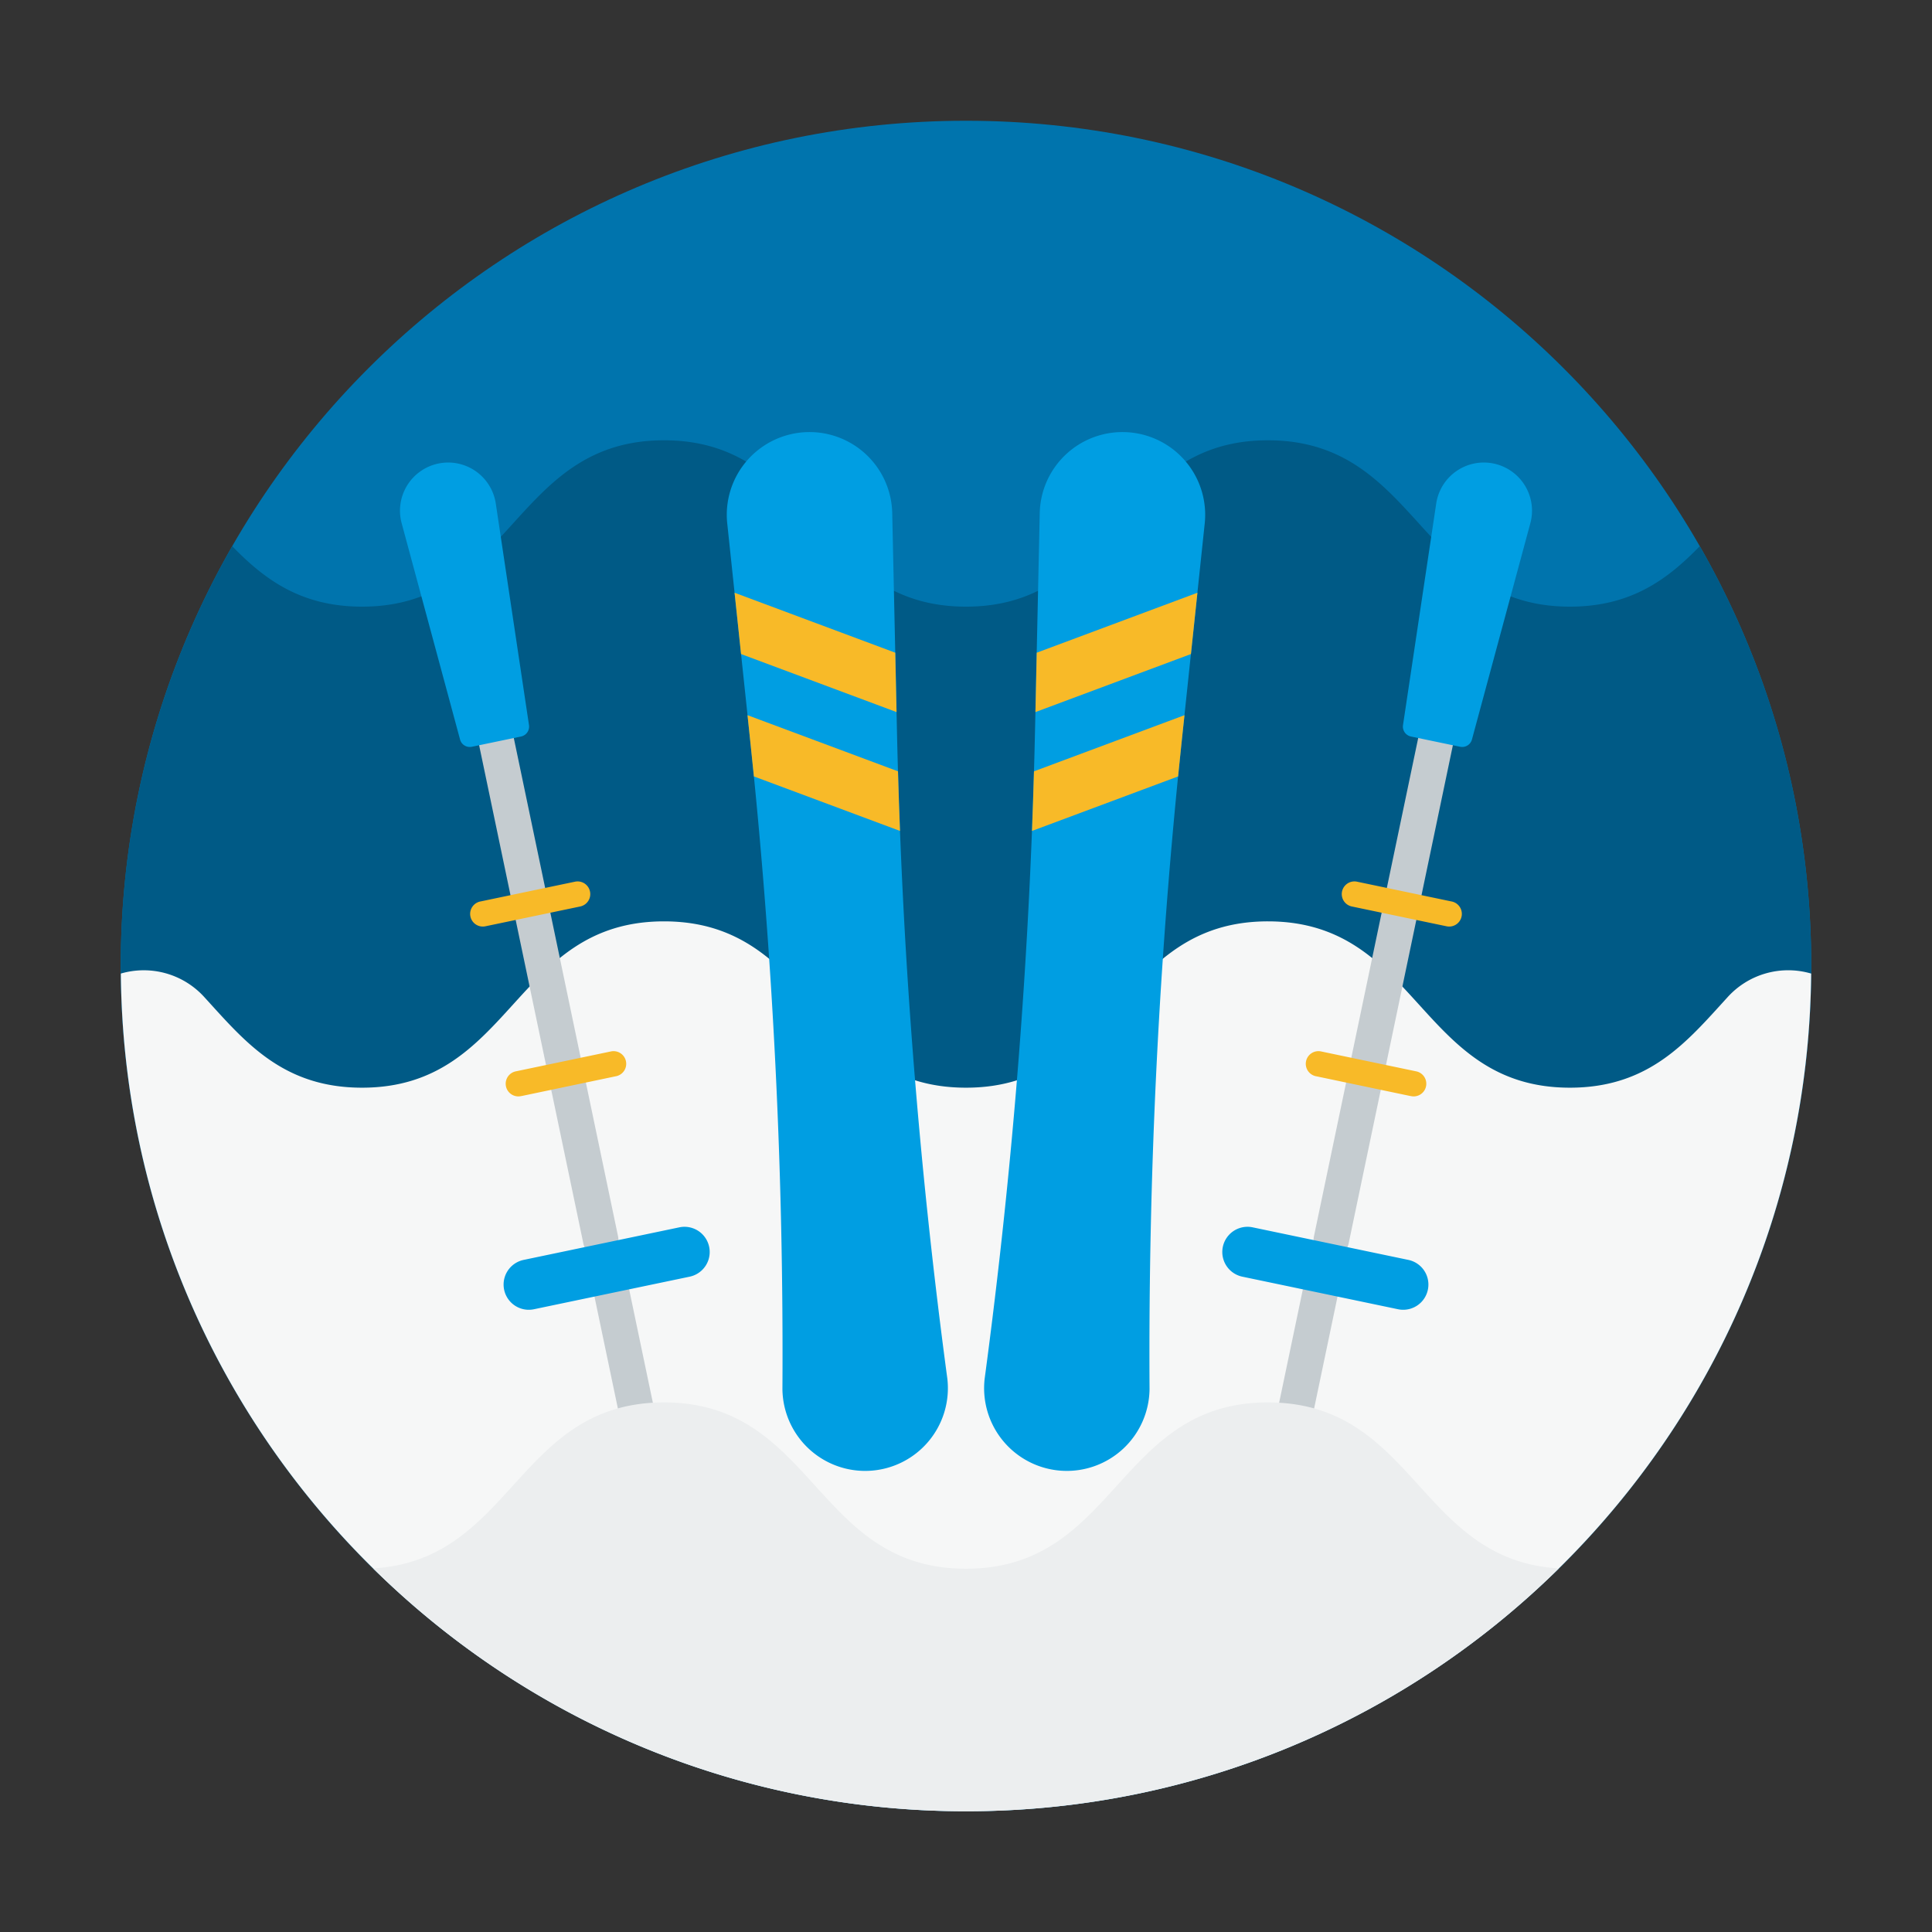
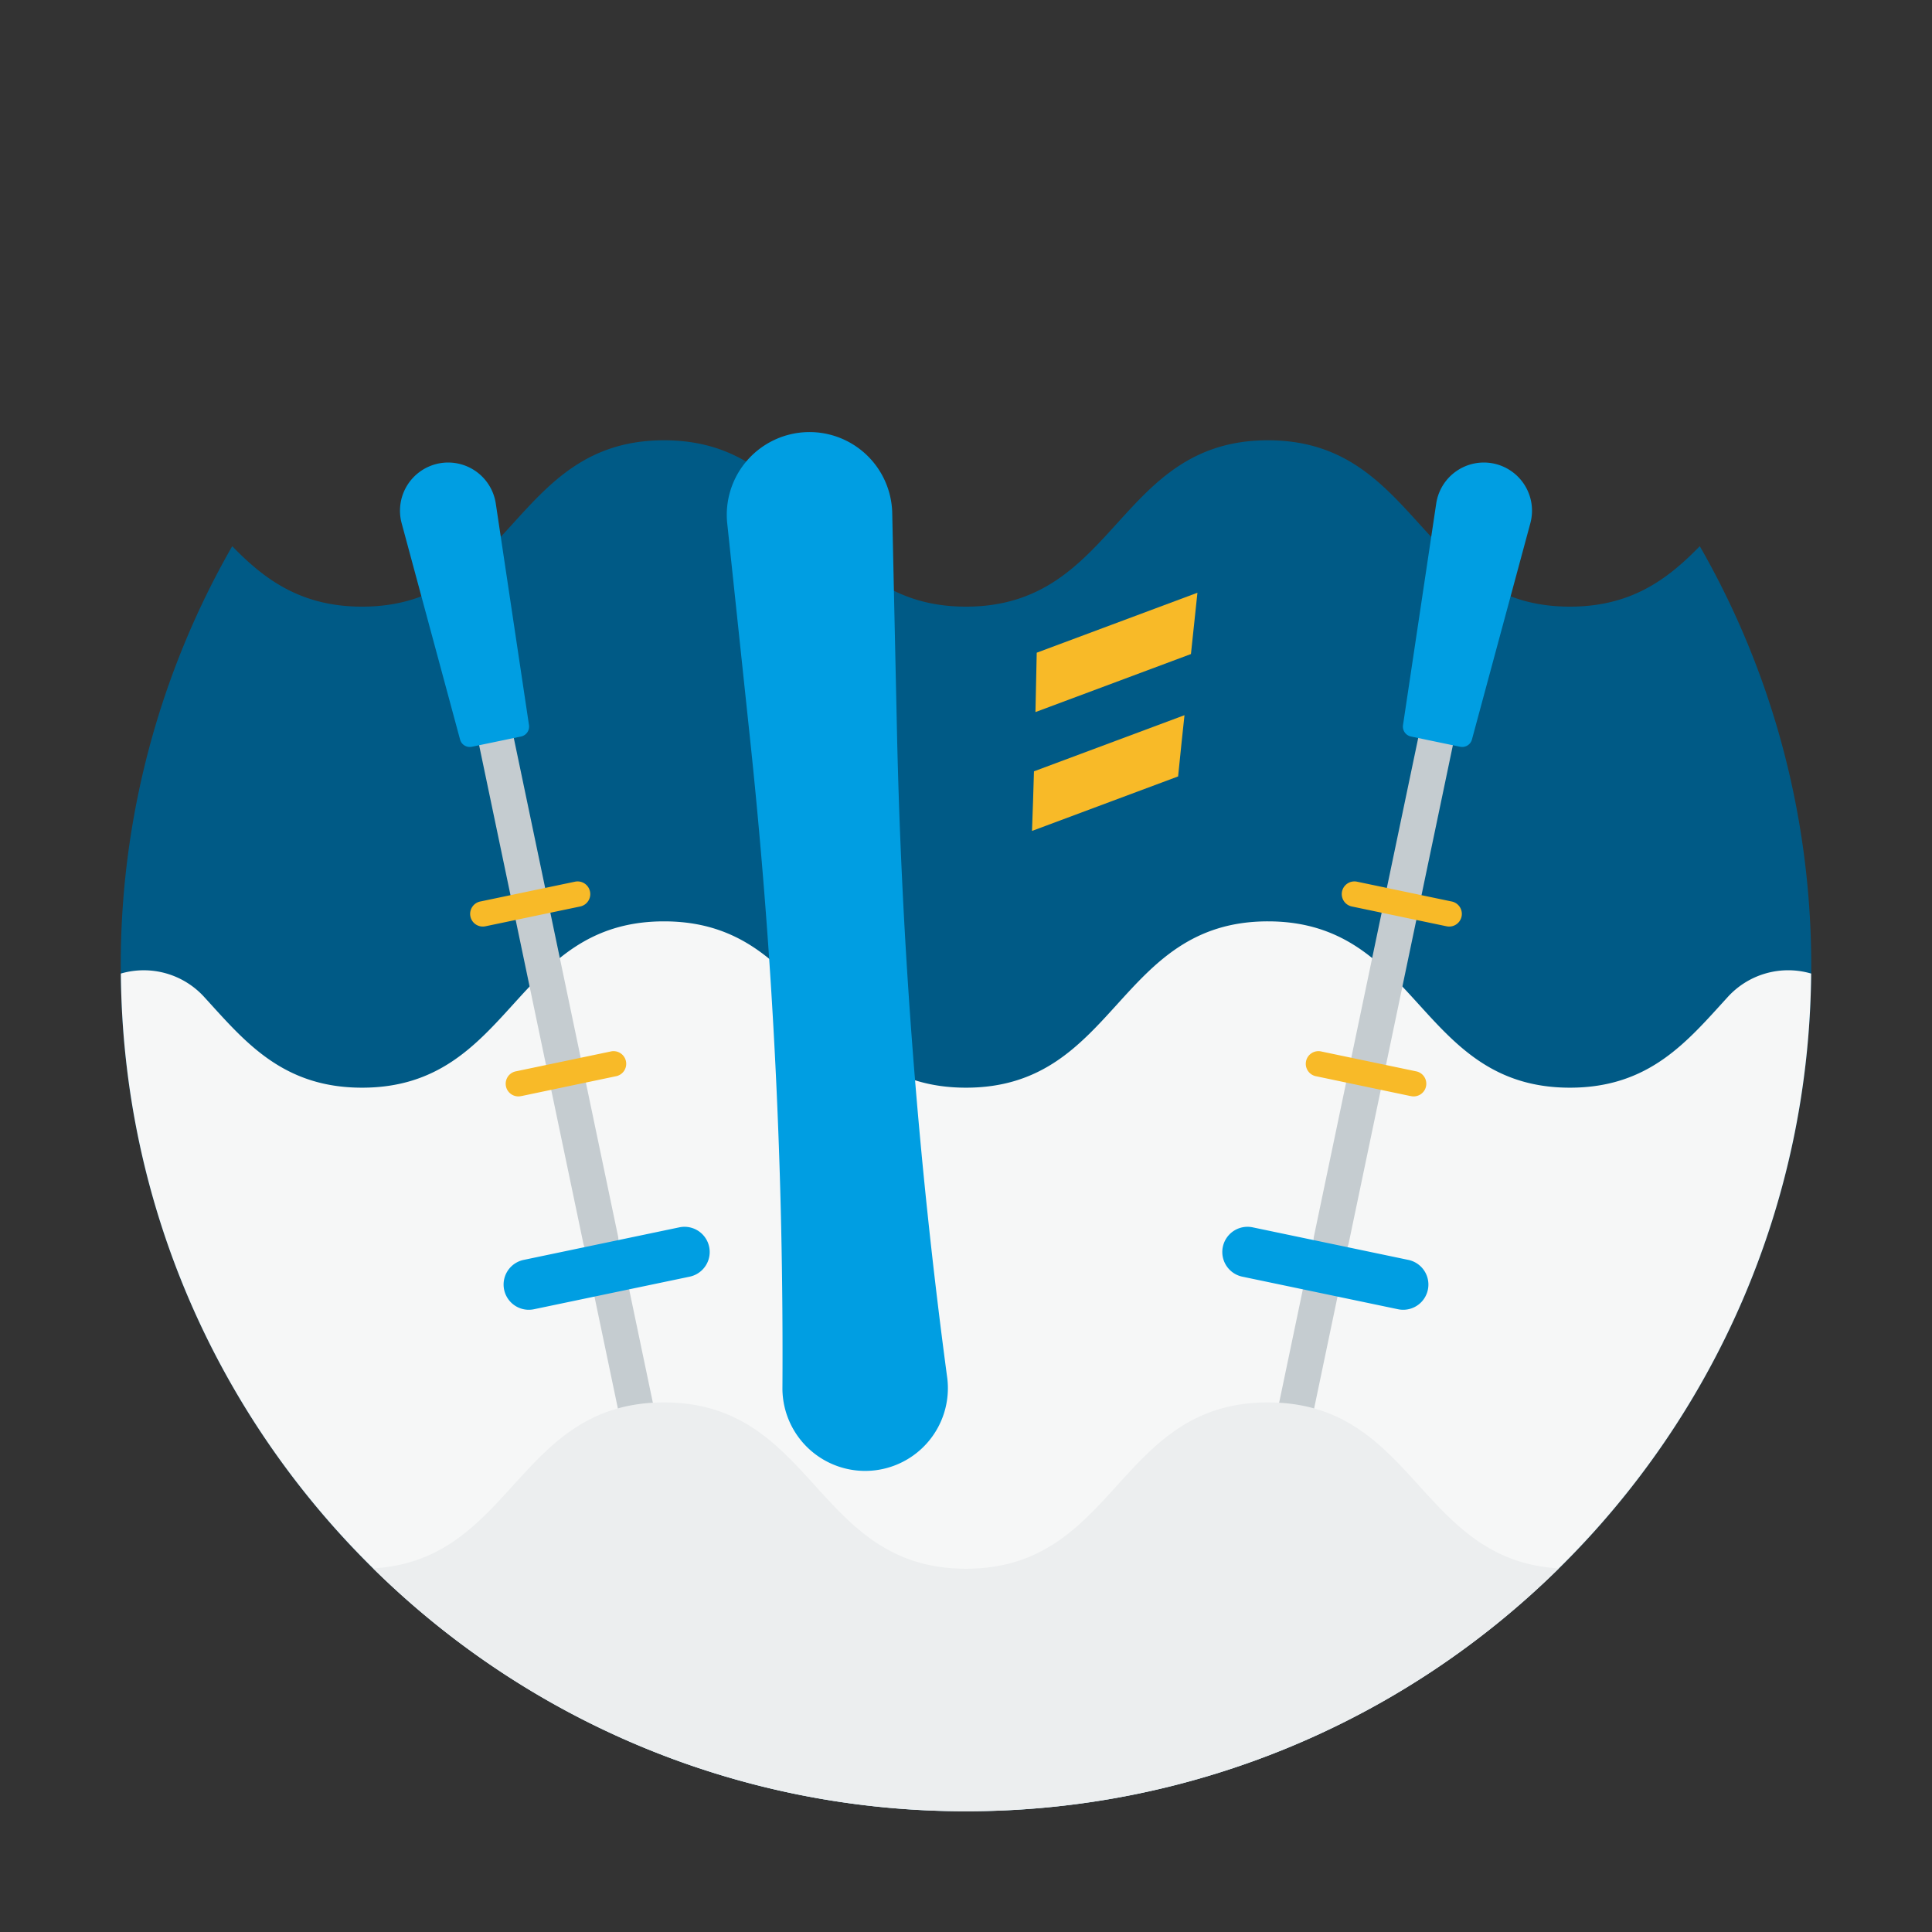
<svg xmlns="http://www.w3.org/2000/svg" width="56" height="56" fill="none">
  <rect width="100%" height="100%" fill="#333333" stroke="none" />
-   <path fill="#0074AD" d="M28 52.5c13.531 0 24.5-10.969 24.5-24.5S41.531 3.5 28 3.5 3.5 14.469 3.5 28 14.469 52.5 28 52.5Z" />
  <path fill="#005A86" d="M49.269 15.831c-.923.95-1.98 1.753-3.764 1.753-4.377 0-4.377-4.822-8.754-4.822-4.375 0-4.375 4.822-8.751 4.822-4.377 0-4.377-4.822-8.753-4.822-4.377 0-4.377 4.822-8.753 4.822-1.785 0-2.84-.803-3.763-1.752A24.393 24.393 0 0 0 3.5 28c0 13.53 10.969 24.5 24.5 24.5 13.53 0 24.5-10.969 24.5-24.5 0-4.429-1.175-8.584-3.231-12.169Z" />
  <path fill="#F6F7F7" d="M50.064 28.916c-1.159 1.268-2.25 2.611-4.56 2.611-4.376 0-4.376-4.821-8.752-4.821S32.376 31.527 28 31.527s-4.376-4.821-8.753-4.821c-4.376 0-4.376 4.821-8.753 4.821-2.309 0-3.4-1.342-4.558-2.61a2.369 2.369 0 0 0-2.433-.698C3.62 41.65 14.543 52.5 28 52.5c13.458 0 24.38-10.851 24.497-24.281a2.368 2.368 0 0 0-2.433.697Z" />
  <path fill="#C5CCD0" d="M18.987 43.467a.514.514 0 0 0 .397-.607l-1.148-5.488a.513.513 0 1 0-1.005.21l1.148 5.488c.058.277.33.455.608.397ZM17.517 36.44a.514.514 0 0 0 .397-.607l-3.044-14.55a.513.513 0 1 0-1.005.21l3.044 14.55c.058.278.33.456.608.398Z" />
  <path fill="#009EE2" d="m13.678 21.645 1.425-.297a.294.294 0 0 0 .23-.331l-.962-6.419a1.396 1.396 0 1 0-2.728.571l1.692 6.266c.04.15.19.242.343.21ZM15.477 37.949l4.513-.944a.73.73 0 1 0-.299-1.43l-4.513.944a.73.73 0 1 0 .299 1.43Z" />
  <path fill="#F8BA28" d="m15.114 31.77 2.732-.573a.367.367 0 1 0-.15-.718l-2.733.572a.367.367 0 1 0 .15.718ZM14.084 26.846l2.733-.571a.367.367 0 1 0-.15-.719l-2.734.572a.367.367 0 1 0 .15.718Z" />
  <path fill="#009EE2" d="M25.23 42.63a2.398 2.398 0 0 1-2.551-2.365 168.712 168.712 0 0 0-.933-18.795l-.664-6.273a2.398 2.398 0 1 1 4.78-.304l.137 6.306c.137 6.276.624 12.54 1.46 18.761a2.398 2.398 0 0 1-2.23 2.67Z" />
-   <path fill="#F8BA28" d="m25.95 18.92.037 1.72-4.507-1.682-.188-1.777 4.658 1.738ZM26.029 22.357c.016.576.036 1.152.058 1.728l-4.235-1.58c-.035-.345-.07-.69-.107-1.035l-.078-.74 4.362 1.627Z" />
  <path fill="#C5CCD0" d="M37.013 43.467a.514.514 0 0 1-.397-.607l1.148-5.488a.513.513 0 1 1 1.005.21l-1.148 5.488a.514.514 0 0 1-.608.397ZM38.483 36.44a.514.514 0 0 1-.397-.607l3.044-14.55a.513.513 0 1 1 1.005.21l-3.044 14.55a.514.514 0 0 1-.608.398Z" />
  <path fill="#009EE2" d="m42.322 21.645-1.425-.297a.294.294 0 0 1-.23-.331l.962-6.419a1.396 1.396 0 1 1 2.728.571l-1.692 6.266a.293.293 0 0 1-.343.21ZM40.523 37.949l-4.513-.944a.73.73 0 1 1 .299-1.43l4.513.944a.73.73 0 1 1-.299 1.43Z" />
  <path fill="#F8BA28" d="m40.886 31.77-2.732-.573a.367.367 0 1 1 .15-.718l2.733.572a.367.367 0 1 1-.15.718ZM41.916 26.846l-2.732-.571a.367.367 0 1 1 .15-.719l2.733.572a.367.367 0 1 1-.15.718Z" />
-   <path fill="#009EE2" d="M30.77 42.63a2.398 2.398 0 0 0 2.55-2.365c-.038-6.278.273-12.552.934-18.795l.663-6.273a2.398 2.398 0 1 0-4.78-.304L30 21.199a168.625 168.625 0 0 1-1.459 18.761 2.398 2.398 0 0 0 2.23 2.67Z" />
  <path fill="#F8BA28" d="m30.05 18.92-.037 1.72 4.507-1.682.188-1.777-4.658 1.738ZM29.97 22.357c-.016.576-.035 1.152-.057 1.728l4.235-1.58c.034-.345.07-.69.106-1.035l.079-.74-4.362 1.627Z" />
  <path fill="#ECEEEF" d="M28 52.5a24.42 24.42 0 0 0 17.185-7.04c-4.058-.23-4.167-4.81-8.433-4.81-4.376 0-4.376 4.82-8.752 4.82-4.377 0-4.377-4.82-8.753-4.82-4.266 0-4.376 4.579-8.432 4.81A24.42 24.42 0 0 0 28 52.5Z" />
</svg>